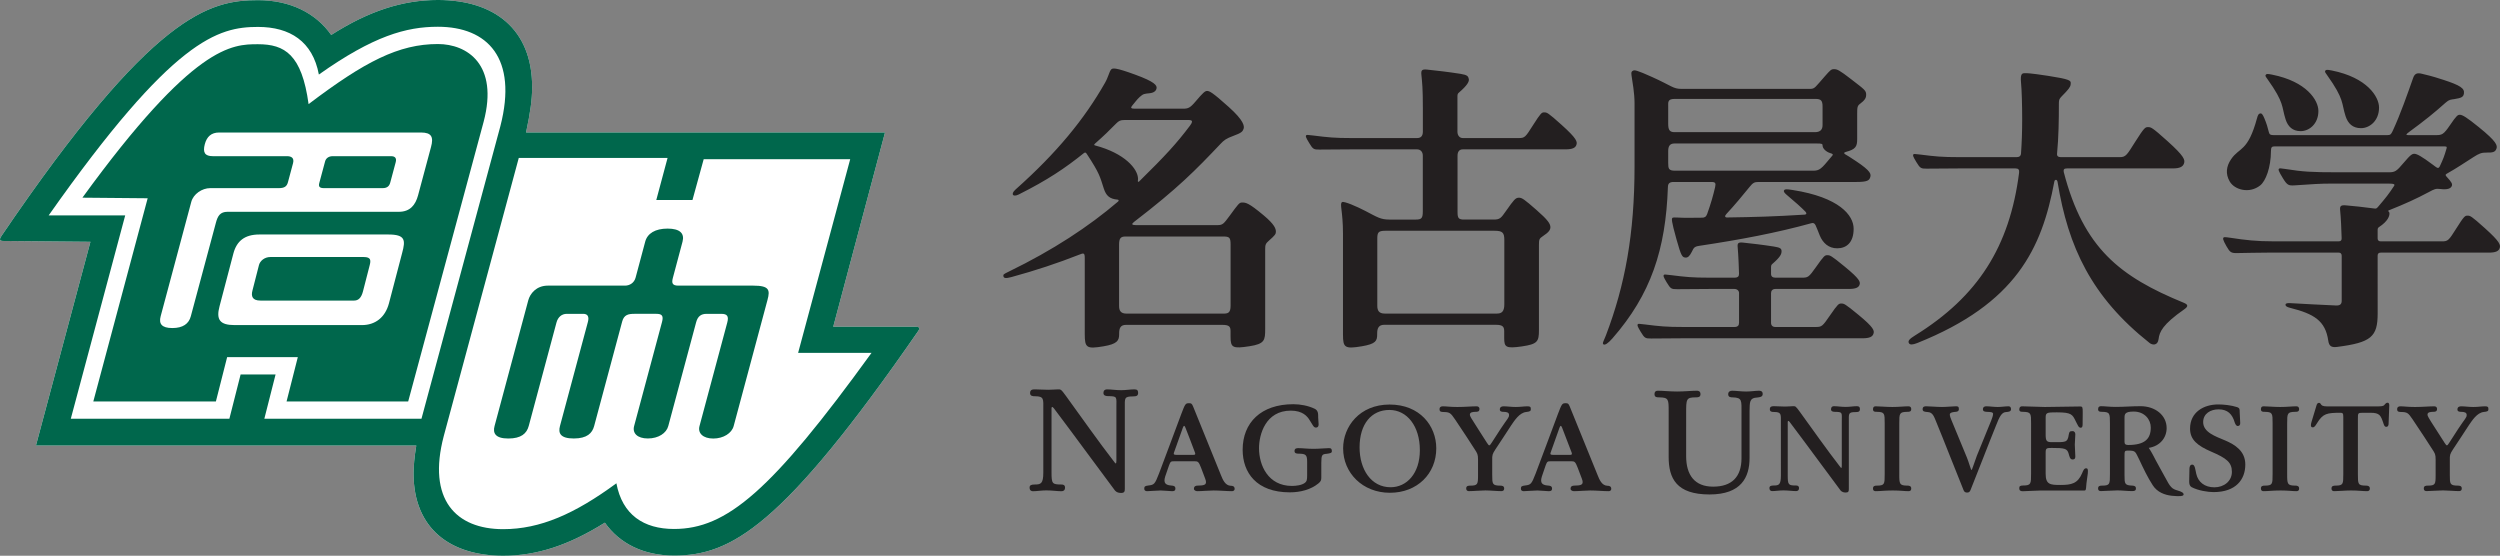
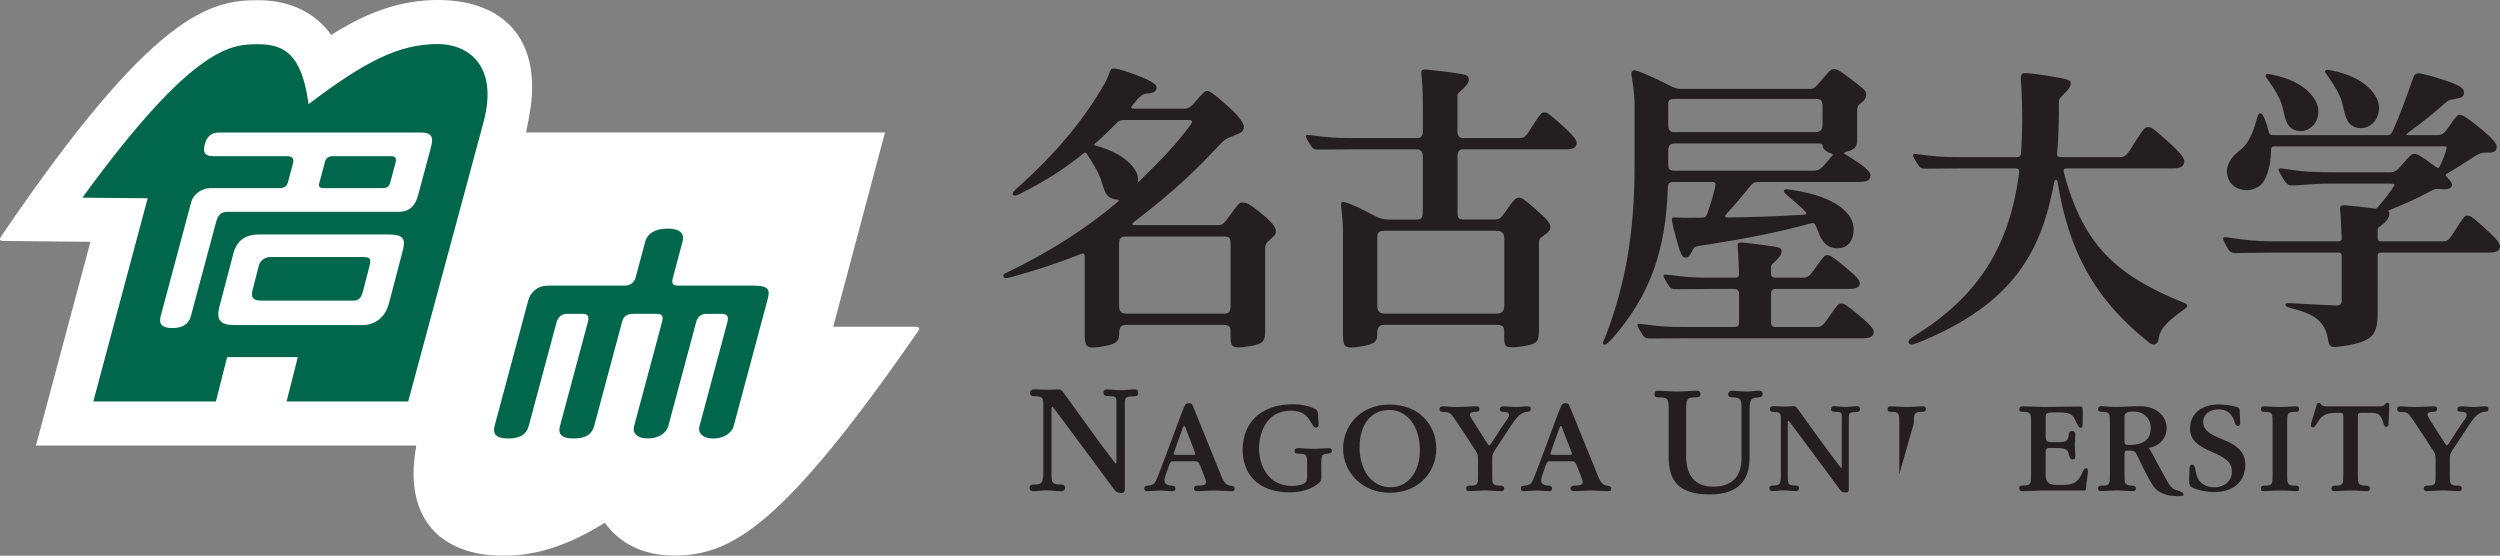
<svg xmlns="http://www.w3.org/2000/svg" height="106.312pt" viewBox="0 0 478.243 106.312" width="478.243pt">
  <rect x="0" y="0" width="478.243" height="106.312" fill="#808080" stroke="none" />
  <g fill="#231f20">
    <path d="m285.887 44.145c1.527 0 1.887.344 1.887 1.758v12.312c0 1.418-.543 1.77-1.418 1.77h-21.465c-1.094 0-1.418-.57-1.418-1.496v-12.789c0-1.191.156-1.555 1.523-1.555zm-7.066-14.355c0-.852.406-1.219 1.02-1.219h19.637c1.391 0 1.879-.324 2.066-.812.246-.633.105-1.25-2.836-3.891-2.629-2.363-2.785-2.371-3.32-2.371-.453 0-.625.082-2.148 2.484-1.414 2.238-1.551 2.43-2.699 2.43h-10.715c-.629 0-1.023-.535-1.023-1.215v-6.691c0-.41.043-.586.242-.754 1.727-1.477 2.027-2.191 1.934-2.641-.113-.516-.254-.769-1.562-.981-2.453-.383-4.586-.625-6.418-.816-1.004-.105-1.18.144-1.09 1 .148 1.527.281 2.461.281 6.504v4.356c0 .852-.383 1.238-1.105 1.238h-12.508c-3.25 0-4.531-.129-7.379-.492-1.102-.141-1.25-.133-1.32-.043-.133.168-.141.316.555 1.461.727 1.203.871 1.289 1.988 1.277 1.891-.016 3.695-.043 6.156-.043h12.5c.711 0 1.102.535 1.102 1.191v10.641c0 1.336-.23 1.601-1.348 1.601h-5.039c-1.676 0-2.309-.453-4.562-1.629-1.711-.894-4.129-1.93-4.488-1.715-.539.324.168 1.59.168 6.113v19.242c0 2.481.34 2.773 3.582 2.231 2.699-.453 2.957-1.035 2.957-2.277v-.191c0-.961.285-1.645 1.324-1.645h21.383c1.359 0 1.594.402 1.594 1.262v1.305c0 1.723.34 2.004 3.387 1.566 2.984-.434 3.258-.93 3.258-3.098v-16.336c0-1.004.066-1.203.738-1.648 1.148-.754 1.453-1.203 1.453-1.727 0-.629-.457-1.367-2.645-3.277-2.367-2.07-2.785-2.363-3.379-2.363-.664 0-.98.438-2.41 2.457-1.043 1.48-1.195 1.727-2.477 1.727h-5.523c-1.121 0-1.328-.238-1.328-1.422zm43.184 32.762c-3.246 0-4.527-.129-7.375-.492-1.102-.141-1.25-.137-1.316-.047-.133.172-.145.32.551 1.465.73 1.203.871 1.285 1.992 1.277 1.887-.02 3.688-.043 6.148-.043h34.297c1.395 0 1.879-.324 2.066-.812.25-.633.109-1.234-2.836-3.66-2.629-2.168-2.781-2.176-3.312-2.176-.461 0-.633.074-2.152 2.281-1.414 2.055-1.555 2.207-2.703 2.207h-7.754c-.512 0-.816-.297-.816-.809v-5.668c0-.395.23-.797.816-.797h14.023c1.398 0 1.879-.293 2.066-.738.246-.578.109-1.145-2.836-3.555-2.633-2.16-2.785-2.164-3.316-2.164-.461 0-.617.082-2.152 2.266-1.387 1.977-1.551 2.031-2.699 2.031h-5.086c-.512 0-.816-.242-.816-.719v-1.188c0-.379.039-.539.227-.699 1.594-1.367 1.785-1.934 1.785-2.441s-.227-.715-1.449-.906c-2.266-.355-4.238-.578-5.934-.758-.93-.098-1.094.137-1.008.926.125 1.27.254 4.586.254 5.035s-.168.75-.867.75h-4.812c-3.25 0-4.527-.129-7.375-.492-1.102-.141-1.25-.133-1.32-.043-.133.168-.145.316.551 1.461.73 1.199.871 1.285 1.996 1.277 1.887-.019 3.691-.043 6.148-.043h4.812c.535 0 .871.375.871.769v5.672c0 .535-.227.832-.871.832zm-2.883-42.191c0-.766-.141-1.438 1.199-1.438h26.984c1.012 0 1.344.289 1.344 1.438v3.57c0 .863-.43 1.352-1.469 1.352h-26.844c-.992 0-1.215-.488-1.215-1.652zm1.348 12.293c-1.273 0-1.348-.375-1.348-1.535v-2.172c0-.934.262-1.5 1.215-1.5h27.176c1.051 0 1.148.066 1.148.441 0 .445.57 1.137 1.488 1.41.512.137.527.281.375.465-.152.184-.328.363-.957 1.133-1.391 1.688-1.77 1.758-2.918 1.758zm6.898 2.156c.781 0 .895.211.734.973-.387 1.672-.82 3.172-1.52 5.137-.199.559-.508.723-.957.723-1.168.012-1.656.02-2.895.027-1.129.01-2.527-.133-2.738-.027-.277.125-.277.574.719 4.152.902 3.227 1.094 3.449 1.766 3.48.449.02.777-.359 1.152-1.086.391-.766.434-1.012 1.453-1.164 7.902-1.188 14.652-2.461 21.371-4.309.391-.145.668-.024.859.371.273.578.484 1.18.801 1.957.598 1.438 1.688 2.457 3.336 2.457 1.801 0 3.148-1.121 3.148-3.742 0-2.582-2.754-6.008-11.645-7.41-1.277-.195-1.488-.184-1.656.055-.16.227.086.523.488.863 1.68 1.402 2.82 2.434 3.621 3.254.207.285.23.48-.16.535-6.012.375-9.535.465-14.797.543-.473.023-.586-.234-.199-.656 1.602-1.715 3.211-3.672 4.508-5.266.555-.684.859-.867 1.617-.867h18.746c2.102 0 2.453-.305 2.637-.863.199-.609.23-1.172-2.727-3.137-1.098-.734-1.715-1.105-2.023-1.281-.305-.184-.312-.359.102-.469 1.914-.496 2.164-1.07 2.164-2.453v-4.899c0-1.348.051-1.496.762-2.027.793-.594.957-1.074.957-1.527 0-.863-.266-.981-2.887-3.012-2.207-1.715-2.668-1.914-3.25-1.914-.574 0-.719.184-1.82 1.426-1.766 2-1.863 2.348-2.73 2.348h-24.641c-1.633 0-1.809-.555-5.629-2.273-2.875-1.293-3.367-1.391-3.668-1.195-.258.16-.352.215-.258.926.176 1.289.574 3.25.574 5.332v12c0 12.961-1.82 22.754-5.473 32.355-.379 1.008-.766 1.539-.48 1.73.289.191.879-.18 1.73-1.152 7.332-8.395 10.191-16.949 10.605-28.957.019-.684.316-.957 1.137-.957zm90.379 23.109c-12.199-5-19.172-10.414-22.961-25.023-.074-.484.062-.676.609-.676h20.25c1.391 0 1.918-.352 2.129-.898.277-.711.117-1.402-3.172-4.355-2.941-2.641-3.117-2.648-3.711-2.648-.508 0-.707.09-2.406 2.773-1.586 2.508-1.797 2.969-2.941 2.969h-11.316c-.484 0-.77-.199-.719-.664.305-3.16.348-6.476.348-9.512 0-1.101.141-1 1.352-2.297.855-.922.918-1.223.918-1.719 0-.461-.277-.734-4.262-1.348-3.758-.578-4.102-.508-4.387-.519-.703-.035-1.012.121-.859 1.805.137 1.473.219 4.227.219 7.07 0 2.266-.074 4.418-.223 6.477-.039.5-.344.707-.828.707h-11.059c-3.246 0-4.527-.129-7.375-.492-1.105-.141-1.254-.133-1.32-.043-.133.168-.145.32.551 1.461.734 1.203.875 1.285 1.992 1.277 1.887-.016 3.691-.043 6.152-.043h10.84c.547 0 .75.242.68.816-1.809 14.195-7.914 23.691-19.863 31.109-1.066.66-1.449 1.039-1.227 1.48.188.375.711.352 1.602 0 18.93-7.574 23.844-18.082 26.234-30.918.07-.367.52-.484.617.121 2.02 12.402 6.473 21.973 17.594 30.777.566.445 1.57.535 1.727-.742.164-1.352.727-2.781 4.938-5.711.832-.582.648-.914-.121-1.23m37.086-8.996c0-.395.168-.598.594-.598h20.664c1.398 0 1.879-.324 2.07-.809.246-.637.105-1.254-2.84-3.894-2.625-2.363-2.785-2.371-3.312-2.371-.457 0-.633.078-2.152 2.488-1.414 2.238-1.555 2.43-2.703 2.43h-11.727c-.422 0-.594-.223-.594-.574v-1.547c0-.324.043-.465.25-.602 1.793-1.172 2.012-2.168 2.012-2.602 0-.148-.035-.266-.133-.359-.16-.102-.16-.195.039-.262 3.246-1.297 5.129-2.16 7.664-3.504 1.059-.562 1.262-.676 2.215-.562 1.238.156 1.938-.062 2.145-.59.152-.391-.055-.731-.902-1.664-.359-.367-.359-.484-.082-.664 2.219-1.266 2.895-1.777 5.141-3.199 1.016-.648 1.496-.879 2.566-.856 1.078.02 1.562-.078 1.805-.719.238-.633.055-1.383-3.375-4.152-2.324-1.891-3.141-2.356-3.602-2.356-.41 0-.609.078-1.906 1.988-1.223 1.809-1.551 1.902-2.699 1.902h-5.301c-.48 0-.438-.145.145-.574 3.004-2.203 4.918-3.746 7.012-5.625.734-.656 1.047-.586 1.66-.688 1.383-.223 1.738-.391 1.855-1.07.164-.988-.727-1.574-3.883-2.605-2.641-.863-3.145-.906-4.059-1.149-.91-.246-1.449-.137-1.758.727-1.125 3.18-2.43 6.957-3.941 10.211-.305.637-.445.773-.992.773h-21.773c-.562 0-.801-.105-.902-.539-.203-.871-.48-1.758-.852-2.637-.273-.641-.461-.977-.719-.977-.406 0-.555.367-.691.875-1.773 6.57-3.391 5.524-4.992 7.918-.879 1.316-1.113 2.75-.23 4.25.918 1.574 3.746 2.367 5.809.738 1.059-.832 2.051-3.402 2.066-6.594 0-.711.176-.879.695-.879h32.465c.551 0 .504.144.414.457-.398 1.383-.645 2.02-1.285 3.375-.199.363-.383.391-.855.023-.141-.105-.277-.207-.422-.316-2.223-1.672-3.121-2.121-3.566-2.121-.383 0-.668.059-2.121 1.793-1.285 1.539-1.613 1.742-2.762 1.742h-9.766c-5.113 0-6.664-.098-10.098-.641-.906-.141-1.047-.141-1.156-.043-.16.148-.16.352.734 1.812.828 1.355 1.105 1.445 2.227 1.375 3.691-.227 4.453-.344 7.57-.344h10.332c1.281 0 1.32.184 1.145.453-1.074 1.637-1.52 2.184-3.098 4.043-.238.273-.383.316-.617.281-2.246-.305-3.988-.473-5.465-.605-1.043-.102-1.223.141-1.133.996.141 1.351.238 3.562.285 5.293.012.379-.141.59-.562.59h-12.484c-3.246 0-5.305-.234-8.23-.68-1.098-.164-1.25-.133-1.32-.047-.129.172-.164.387.551 1.649.699 1.223.93 1.336 2.047 1.324 1.891-.016 3.637-.09 6.098-.09h13.34c.371 0 .57.219.57.621v8.609c0 .691-.383.918-1.117.883-3.512-.172-5.383-.246-8.676-.445-.625-.039-.93.027-.957.297-.031.219.203.434.848.594 4.609 1.16 6.785 2.465 7.332 6.293.148 1.043.609 1.336 1.711 1.188 6.5-.844 7.738-1.926 7.738-6.402zm-219.426 9.566c0 1.414-.543 1.5-1.414 1.5h-18.5c-1.086 0-1.418-.547-1.418-1.469v-11.726c0-1.191.289-1.555 1.242-1.555h18.559c1.293 0 1.531.137 1.531 1.555zm-25.891-30.66c-.211-.055-.316-.125-.012-.391 1.625-1.43 2.746-2.519 3.996-3.797.535-.539.832-.684 1.578-.684h11.566c.996 0 1.926-.164.996 1.074-2.551 3.398-4.684 5.715-9.711 10.664-.121.121-.277.137-.262-.074.016-.144.035-.273.035-.391 0-1.922-2.566-4.922-8.188-6.402m32.215 13.359c-2.855-2.387-3.391-2.453-4.133-2.453-.531 0-.719.293-2.355 2.523-1.164 1.578-1.352 1.805-2.375 1.805h-15.574c-.844 0-.879-.211-.312-.648 8.422-6.465 11.746-9.883 16.52-14.914.641-.68 1.066-1.012 2.434-1.512 1.539-.562 1.766-.82 1.949-1.316.203-.535.074-1.605-2.809-4.195-3.227-2.902-3.727-3.082-4.176-3.082-.387 0-.777.344-2.23 2.055-1.016 1.203-1.414 1.336-2.34 1.336h-9.273c-.727 0-.812-.18-.473-.582.398-.469.93-1.203 1.445-1.664.703-.629.867-.594 1.93-.715.758-.086 1.195-.426 1.285-.93.102-.562-.301-1.242-4.141-2.641-3.801-1.383-4.289-1.277-4.57-.93-.367.453-.5 1.383-1.152 2.523-3.957 6.949-9.195 13.359-17.098 20.391-.559.496-.605.848-.516 1.004.117.215.523.25 1.102-.039 5.52-2.762 8.906-5.055 12.422-7.879.297-.238.41-.18.605.109 2.484 3.781 2.5 4.312 3.258 6.633.445 1.383 1.129 1.992 2.621 2.113.297.023.254.25.105.375-5.621 4.801-12.465 9.297-20.871 13.383-1.031.504-1.133.559-1.059.918.07.355.457.438 1.512.148 4.656-1.262 8.938-2.699 12.938-4.269.863-.34 1.109-.441 1.109.598v14.543c0 2.664.34 2.914 3.578 2.371 2.613-.438 3-1.09 3-2.281v-.188c0-.961.246-1.633 1.285-1.633h18.484c1.359 0 1.543.391 1.543 1.25v1.02c0 2.109.426 2.309 3.621 1.816 2.922-.449 3.004-1.149 3.004-3.336v-15.262c0-.785.086-1.051.695-1.582 1.203-1.047 1.352-1.301 1.352-1.711 0-.578-.203-1.359-2.34-3.152m195.5-18.34c.441 1.355 1.32 2.238 2.879 2.238 1.625 0 3.391-1.383 3.391-3.863 0-2.035-2.238-5.629-8.848-6.945-.941-.192-1.117-.164-1.242.062-.121.215.098.445.363.816 3.285 4.609 2.652 5.219 3.457 7.691m11.473-.613c.449 1.383 1.348 2.281 2.941 2.281 1.656 0 3.457-1.406 3.457-3.941 0-2.074-2.285-5.742-9.023-7.09-.969-.191-1.145-.164-1.273.062-.121.227.102.457.371.836 3.352 4.703 2.703 5.328 3.527 7.852" />
    <path d="m322.555 87.25c0 3.648 1.641 5.844 5.164 5.844 3.535 0 5.426-1.832 5.426-5.449v-8.496c0-2.562.168-3.074-1.703-3.133-.332 0-.844-.016-.844-.602 0-.516.395-.668.758-.668.754 0 1.715.152 2.676.152.875 0 1.781-.152 2.445-.152.27 0 .723.039.723.625 0 .59-.602.613-1.023.672-1.598.062-1.434.992-1.492 2.59v8.984c0 3.699-1.605 6.973-7.652 6.973-6.336 0-7.824-3.078-7.824-7.184v-8.801c0-2.231-.027-2.562-1.809-2.59-.359 0-.898.024-.898-.602 0-.551.324-.668.629-.668 1.059 0 2.258.152 3.703.152 1.359 0 2.805-.152 3.801-.152.301 0 .664.117.664.668 0 .625-.574.602-.93.602-1.812 0-1.812.359-1.812 3zm0 0" />
    <path d="m388.54 80.965c0-1.832 0-2.156-1.508-2.184-.328 0-.75.023-.75-.465 0-.461.273-.59.523-.59.703 0 3.695.129 4.375.129 1.207 0 5.555-.098 6.738-.098.48 0 .5.164.5 1.145 0 1.012-.019 1.461-.019 2.242 0 .328-.031.68-.383.68-.199 0-.375-.156-.5-.406-.152-.25-.277-.551-.43-.828-.625-1.281-.785-1.707-3.574-1.707-1.207 0-1.684.02-1.934.199-.25.18-.25.477-.25 1.008v3.055c0 1.258.215 1.438 1.219 1.438 2.59 0 2.98.129 3.203-1.445.102-.551.176-.664.73-.664.391 0 .523.332.523.605 0 .656-.098 1.305-.098 1.98 0 .777.098 1.508.098 2.262 0 .406-.133.578-.523.578-.523 0-.609-.625-.758-1.129-.273-.98-.805-1.078-3.215-1.078-.957 0-1.18.02-1.18.852v4.098c0 2.055.879 2.133 2.836 2.133 2.16 0 3.289-.301 4.121-2.207.227-.531.375-.984.781-.984.277 0 .41.148.324.984-.086.852-.254 1.543-.324 2.691-.055.551-.102.582-.406.582h-8.391c-.727 0-2.855.133-3.305.133-.504 0-.684-.168-.684-.586 0-.351.129-.512.75-.512 1.508 0 1.508-.352 1.508-2.234zm0 0" />
    <path d="m437.528 90.715c0 1.859.023 2.183 1.605 2.183.301 0 .68.082.68.539 0 .457-.277.523-.527.523-.777 0-1.555-.133-3.02-.133-1.477 0-2.383.133-3.234.133-.254 0-.527-.066-.527-.523 0-.484.371-.539.727-.539 1.508 0 1.508-.305 1.508-2.183v-9.75c0-1.883 0-2.156-1.508-2.184-.305 0-.727.023-.727-.5 0-.461.25-.555.527-.555.828 0 1.91.129 3.156.129 1.285 0 2.27-.129 3.098-.129.25 0 .527.094.527.555 0 .523-.477.5-.758.5-1.504.027-1.527.301-1.527 2.184zm0 0" />
-     <path d="m363.325 90.715c0 1.859.023 2.183 1.609 2.183.301 0 .68.082.68.539 0 .457-.281.523-.535.523-.77 0-1.555-.133-3.012-.133-1.484 0-2.383.133-3.238.133-.25 0-.531-.066-.531-.523 0-.484.379-.539.734-.539 1.504 0 1.504-.305 1.504-2.183v-9.75c0-1.883 0-2.156-1.504-2.184-.301 0-.734.023-.734-.5 0-.461.25-.555.531-.555.828 0 1.906.129 3.164.129 1.285 0 2.258-.129 3.086-.129.254 0 .535.094.535.555 0 .523-.48.5-.754.5-1.512.027-1.535.301-1.535 2.184zm0 0" />
+     <path d="m363.325 90.715v-9.75c0-1.883 0-2.156-1.504-2.184-.301 0-.734.023-.734-.5 0-.461.25-.555.531-.555.828 0 1.906.129 3.164.129 1.285 0 2.258-.129 3.086-.129.254 0 .535.094.535.555 0 .523-.48.5-.754.5-1.512.027-1.535.301-1.535 2.184zm0 0" />
    <path d="m340.677 80.879c0-1.609.148-2.07-1.332-2.07-.332 0-.781-.023-.781-.512 0-.559.398-.594.809-.594.523 0 1.328.07 2.105.07.652 0 1.168-.07 1.516-.07.48 0 .496-.043 1.324 1.098 2.434 3.352 5.141 7.215 7.734 10.555.195.277.277.211.277-.316v-8.449c0-1.707.203-1.781-1.355-1.809-.277 0-.707-.062-.707-.484 0-.457.277-.594.555-.594.68 0 1.406.137 2.262.137.758 0 1.484-.137 2.113-.137.418 0 .602.145.602.555 0 .434-.207.574-.832.574-1.43 0-1.293.289-1.293 1.824v12.895c0 .434-.062.668-.59.668-.656 0-.953-.297-1.105-.551-.426-.531-6.648-9.02-9.605-12.922-.258-.348-.387-.258-.387 0v10.172c0 1.832.105 1.957 1.605 1.957.27 0 .551.094.551.48 0 .492-.301.59-.578.59-.652 0-1.535-.133-2.41-.133-.758 0-1.508.133-2.141.133-.223 0-.527-.098-.527-.59 0-.367.281-.48.809-.48.984 0 1.383-.117 1.383-1.926zm0 0" />
    <path d="m406.415 84.57c0 .426.27.555.703.555 3.25 0 4.32-1.23 4.32-3.344 0-1.531-1.184-3.051-3.27-3.051-1.707 0-1.754.496-1.754 1.262zm0 6.344c0 1.633.019 1.934 1.527 1.984.324.027.652.098.652.523 0 .457-.25.523-.773.523-.836 0-1.941-.133-2.77-.133-.906 0-2.285.133-3.16.133-.23 0-.531-.066-.531-.523 0-.488.406-.523.758-.523 1.508 0 1.508-.305 1.508-2.183v-9.723c0-1.91 0-2.184-1.508-2.211-.301 0-.758 0-.758-.484 0-.492.277-.594.555-.594.758 0 1.602.137 2.789.137 1.68 0 3.059-.137 4.773-.137 2.762 0 4.996 1.684 4.996 4.195 0 1.84-1.27 3.442-3.418 3.777.613.926.973 1.691 1.316 2.34.656 1.277 1.016 1.789 1.703 3.102 1.125 2.144 1.395 2.402 2.52 2.719.695.199 1.191.445 1.117.797-.047.246-.547.375-2.207.211-1.453-.152-2.844-.711-3.691-2.02-.996-1.539-1.793-3.219-2.57-4.883-.828-1.605-.621-1.746-2.258-1.746-.551 0-.57.168-.57 1.027zm0 0" />
    <path d="m429.52 88.879c0 2.781-1.73 5.258-6.07 5.258-1.055 0-2.926-.273-4.211-.953-.355-.203-.453-.598-.453-1.078 0-.754.027-1.77.051-2.473.023-.324.094-.754.551-.754.504 0 .574 1.004.75 1.762.355 1.582 1.609 2.582 3.465 2.582 1.832 0 3.352-1.176 3.352-2.961 0-1.836-1.07-2.621-3.961-3.867-2.586-1.121-4.043-2.242-4.043-4.398 0-3.164 2.621-4.629 5.402-4.629 1.027 0 2.488.152 3.645.527.445.172.445.43.445.879.027.652.078 1.516.105 2.164 0 .281-.105.555-.453.555-.352 0-.477-.375-.602-.676-.457-1.582-1.332-2.508-3.09-2.508-1.516 0-2.945.801-2.945 2.438 0 1.957 2.367 2.734 4.273 3.539 1.785.773 3.789 1.984 3.789 4.57zm0 0" />
    <path d="m448.266 79.742c0-.68-.121-.777-.547-.777-2.566 0-3.344.125-4.473 1.98-.254.379-.449.809-.828.809-.258 0-.496-.16-.227-1.059.312-1.055.605-2.059.926-3.059.074-.305.215-.57.473-.57.176 0 .254.043.398.27.109.168.238.41 1.219.41h9.316c1.031 0 1.402-.047 1.562-.242.297-.359.445-.469.645-.469.25 0 .336.23.332.519-.004.18-.102 2.465-.129 3.469 0 .328-.094.629-.473.629-.254 0-.375-.25-.48-.555-.551-1.656-.727-2.133-2.535-2.133h-1.508c-.879 0-.879.074-.879 1.176v10.574c0 1.906 0 2.183 1.582 2.183.301 0 .703.082.703.539 0 .457-.305.523-.527.523-.828 0-1.711-.133-3.09-.133-1.082 0-2.367.133-3.195.133-.219 0-.523-.066-.523-.523 0-.484.402-.539.758-.539 1.5 0 1.5-.305 1.5-2.183zm0 0" />
-     <path d="m374.727 78.246c0 .426-.305.512-.602.535-.301.027-1.133.078-1.133.504 0 .348.18.727.301 1.055l2.969 7.184c.348.828.762 2.395.887 2.395.105 0 .68-1.875 1.008-2.711l2.762-6.781c.125-.352.355-.902.355-1.254 0-.355-.543-.363-1.223-.391-.297-.024-.723-.047-.723-.469 0-.492.348-.59.648-.59.629 0 1.434.133 2.184.133.676 0 1.488-.133 2.086-.133.203 0 .457.133.457.523 0 .488-.379.535-1.008.586-.805.051-1.234.981-1.809 2.441-1.605 3.942-3.219 8.23-4.824 12.203-.125.351-.254.75-.727.75-.555 0-.652-.274-.824-.75-1.715-4.199-3.449-8.742-5.184-12.938-.352-.852-.625-1.656-1.508-1.707-.648-.051-1.027-.098-1.027-.551 0-.523.402-.559.652-.559.703 0 2.062.133 3.066.133.824 0 2.109-.133 2.664-.133.305 0 .551.035.551.488zm0 0" />
    <path d="m465.93 87.926c0-1.008-.125-1.207-.676-2.035-1.109-1.707-1.77-2.769-3.723-5.66-.871-1.285-1.027-1.399-2.281-1.422-.379-.027-.68-.039-.68-.527 0-.461.328-.555.625-.555.734 0 1.383.129 2.789.129s2.664-.129 3.695-.129c.199 0 .523.094.523.484 0 .559-.375.57-.848.57-.406.027-.98.051-.98.527 0 .277.109.492 1.66 2.891 1.828 2.82 1.84 2.988 2.066 2.988.199 0 .352-.422 2.129-3.113 1.379-2.09 1.641-2.148 1.641-2.699 0-.453-.414-.594-1.066-.594-.297 0-.703-.047-.703-.434 0-.527.375-.621.746-.621.66 0 1.438.129 2.293.129.875 0 1.578-.129 2.258-.129.527 0 .633.129.633.555 0 .348-.168.453-.887.527-1.297.133-2.23 1.633-2.859 2.539-1.031 1.609-2.012 3.062-3.066 4.668-.527.832-.602 1.004-.574 2.082v2.766c0 1.711 0 2.035 1.582 2.035.297 0 .703.07.703.523 0 .457-.301.523-.531.523-.879 0-2.207-.133-3.059-.133-.883 0-2.266.133-3.141.133-.23 0-.531-.066-.531-.523 0-.488.402-.523.754-.523 1.457 0 1.508-.277 1.508-1.984zm0 0" />
    <path d="m199.583 78.289c0-1.93.176-2.488-1.605-2.488-.387 0-.926-.02-.926-.609 0-.668.477-.707.957-.707.637 0 1.602.078 2.535.078.781 0 1.402-.078 1.824-.078.574 0 .59-.055 1.582 1.309 2.922 4.027 6.168 8.656 9.277 12.668.238.332.336.254.336-.375v-10.145c0-2.051.246-2.141-1.625-2.168-.332 0-.852-.074-.852-.582 0-.551.34-.707.672-.707.812 0 1.684.156 2.707.156.91 0 1.781-.156 2.535-.156.504 0 .719.164.719.66 0 .52-.238.688-.988.688-1.723 0-1.555.352-1.555 2.184v15.484c0 .512-.082.797-.711.797-.789 0-1.141-.363-1.324-.664-.512-.633-7.977-10.824-11.523-15.508-.32-.41-.465-.305-.465 0v12.211c0 2.203.125 2.348 1.922 2.348.336 0 .66.109.66.578 0 .586-.359.707-.691.707-.781 0-1.836-.16-2.891-.16-.902 0-1.809.16-2.562.16-.273 0-.633-.121-.633-.707 0-.441.328-.578.961-.578 1.188 0 1.664-.141 1.664-2.312zm0 0" />
    <path d="m300.356 87.012c.285 0 .438-.066.293-.445-.656-1.723-1.191-3.144-1.812-4.723-.188-.48-.336-.504-.508-.027-.695 1.902-1.309 3.715-1.699 4.769-.117.317-.012.426.441.426zm-3.719 1.23c-.559 0-.68.016-.957.781-.781 2.219-.863 2.477-.863 2.918 0 .856.922.906 1.449.957.305.027.637.109.637.567 0 .496-.402.496-.66.496-.406 0-1.598-.133-2.152-.133-.586 0-2.184.133-2.59.133-.23 0-.555-.066-.555-.496 0-.418.164-.512.781-.59 1.094-.133 1.242-.215 2.031-2.269 1.457-3.785 2.824-7.606 4.273-11.418.723-1.906.801-2.055 1.457-2.055.438 0 .555.031.809.652 1.926 4.726 3.852 9.484 5.328 13.121.34.852.809 1.992 1.875 2.019.25 0 .73.047.73.578 0 .391-.324.457-.504.457-1.016 0-2.309-.133-3.551-.133-.859 0-2.195.133-3.078.133-.184 0-.652-.098-.652-.457 0-.492.348-.606.703-.606 1.332 0 1.609-.223 1.609-.68 0-.348-.102-.496-.945-2.738-.449-1.195-.648-1.238-1.199-1.238zm0 0" />
    <path d="m228.313 87.012c.273 0 .43-.066.281-.445-.648-1.723-1.184-3.144-1.809-4.723-.188-.48-.332-.504-.508-.027-.695 1.902-1.309 3.715-1.703 4.769-.109.317-.004.426.445.426zm-3.723 1.23c-.559 0-.684.016-.957.781-.789 2.219-.871 2.477-.871 2.918 0 .856.922.906 1.453.957.309.027.637.109.637.567 0 .496-.406.496-.66.496-.41 0-1.598-.133-2.156-.133-.582 0-2.18.133-2.586.133-.227 0-.555-.066-.555-.496 0-.418.164-.512.785-.59 1.09-.133 1.238-.215 2.027-2.269 1.457-3.785 2.824-7.606 4.273-11.418.723-1.906.801-2.055 1.457-2.055.438 0 .555.031.812.652 1.922 4.726 3.848 9.484 5.32 13.121.344.852.816 1.992 1.879 2.019.258 0 .734.047.734.578 0 .391-.332.457-.504.457-1.016 0-2.309-.133-3.555-.133-.859 0-2.191.133-3.082.133-.176 0-.645-.098-.645-.457 0-.492.344-.606.699-.606 1.332 0 1.605-.223 1.605-.68 0-.348-.102-.496-.941-2.738-.449-1.195-.648-1.238-1.199-1.238zm0 0" />
    <path d="m252.762 91.352c0 .488-.07.73-.547 1.121-1.434 1.18-3.434 1.711-5.473 1.711-6.395 0-9.027-3.789-9.027-8.141 0-5.199 3.516-8.719 9.699-8.719 1.367 0 2.863.289 4.082.871.695.355.668.973.668 1.68.027.648.051.769.082 1.262.023.328-.105.656-.527.656-.449 0-.598-.527-1.148-1.348-.473-.82-1.391-1.891-3.648-1.891-4.832 0-6.078 4.578-6.078 7.188 0 3.285 1.746 7.215 6.297 7.215.797 0 1.887-.129 2.488-.598.324-.254.422-.477.422-1.414v-2.57c0-1.387-.25-1.59-1.715-1.59-.352-.024-.699-.059-.699-.508 0-.547.473-.547.746-.547.871 0 1.645.129 2.887.129 1.168 0 2.145-.125 2.91-.129.402-.01.566.062.598.516.023.371-.176.465-.996.566-.871.074-1.02.199-1.02 1.73zm0 0" />
    <path d="m271.614 86.098c0-4.527-2.41-7.676-5.828-7.676-3.422 0-5.703 2.664-5.703 7.164 0 4.219 2.215 7.621 5.93 7.621 3.082 0 5.602-2.613 5.602-7.09zm-14.676-.332c0-4.133 3.117-8.379 8.895-8.379 5.781 0 8.922 4.074 8.922 8.379 0 4.852-3.641 8.5-8.871 8.5-5.227 0-8.945-3.805-8.945-8.476zm0 0" />
    <path d="m282.743 87.926c0-1-.125-1.203-.676-2.035-1.105-1.707-1.77-2.766-3.719-5.656-.875-1.285-1.027-1.399-2.293-1.422-.371-.027-.676-.039-.676-.531 0-.453.332-.555.629-.555.73 0 1.383.129 2.789.129 1.41 0 2.668-.129 3.695-.129.199 0 .527.102.527.488 0 .558-.375.57-.852.57-.406.027-.984.051-.984.531 0 .277.113.488 1.66 2.883 1.836 2.828 1.84 2.988 2.066 2.988.203 0 .359-.418 2.137-3.113 1.375-2.09 1.633-2.141 1.633-2.699 0-.449-.41-.59-1.062-.59-.305 0-.703-.047-.703-.438 0-.52.371-.621.754-.621.648 0 1.43.129 2.285.129.883 0 1.586-.129 2.262-.129.523 0 .629.129.629.555 0 .348-.168.453-.879.531-1.301.133-2.238 1.629-2.867 2.535-1.031 1.609-2.008 3.066-3.066 4.672-.523.828-.602 1.004-.574 2.086v2.762c0 1.707 0 2.035 1.582 2.035.297 0 .703.07.703.519 0 .461-.301.531-.527.531-.879 0-2.207-.137-3.066-.137-.879 0-2.262.137-3.141.137-.227 0-.527-.07-.527-.531 0-.48.402-.519.754-.519 1.457 0 1.508-.274 1.508-1.984zm0 0" />
  </g>
  <path d="m175.192 62.508h-15.801l9.906-37.164h-68.668c.805-3.816 1.156-6.195 1.164-8.617.027-11.207-7.301-16.727-18.035-16.727-6.742 0-13.246 2.113-20.402 6.691-2.957-4.207-7.855-6.656-14-6.656-9.207 0-20.098 2.43-49.039 45.043-.508.746-.41 1.016.324 1.016l16.656.164c-2.383 8.918-10.422 38.969-10.422 38.969h72.758c-.371 2.23-.52 3.949-.52 5.426.039 10.492 7.023 15.66 17.145 15.66 6.406 0 12.453-1.961 19.449-6.328 2.809 3.996 7.395 6.293 13.23 6.293 10.766 0 20.617-5.219 46.691-42.926.387-.562.285-.836-.438-.844" fill="#fff" />
  <g fill="#00674c">
-     <path d="m128.938 101.191c-5.801 0-9.895-2.711-11.023-8.738-7.973 5.859-14.586 8.774-21.656 8.774-9.062 0-14.57-5.68-11.363-17.836l14.344-53.184h28.465l-2.16 8.055h6.922l2.145-7.801h28.027l-9.961 37.039h14.043c-19.16 26.473-27.734 33.691-37.781 33.691m-48.316-21.082h-30.059l2.152-8.48h-6.688l-2.152 8.48h-30.336l10.41-38.906h-14.641c23.84-33.848 32.418-36.051 40.047-36.051 6.113 0 10.457 2.769 11.641 9.109 10.445-7.394 16.727-9.141 22.762-9.141 9.543 0 15.309 6.019 11.961 19.008zm94.57-17.605h-15.801l9.906-37.164h-68.668c.805-3.812 1.156-6.191 1.164-8.613.027-11.207-7.301-16.727-18.035-16.727-6.742 0-13.246 2.113-20.402 6.691-2.953-4.207-7.855-6.656-14-6.656-9.207 0-20.098 2.43-49.039 45.043-.508.746-.41 1.02.324 1.02l16.656.16c-2.383 8.918-10.422 38.969-10.422 38.969h72.758c-.371 2.23-.523 3.949-.523 5.426.043 10.492 7.027 15.66 17.148 15.66 6.406 0 12.453-1.961 19.449-6.328 2.809 3.996 7.395 6.293 13.23 6.293 10.766 0 20.617-5.219 46.691-42.926.391-.562.285-.836-.438-.848" />
    <path d="m119.024 61.496c.348-1.297 1.195-1.461 2.328-1.461h4.203c1.023 0 1.426.324 1.086 1.566-.328 1.246-5.336 19.902-5.336 19.902-.363 1.355.602 2.375 2.629 2.375 2.035 0 3.543-1.02 3.906-2.375 0 0 5.008-18.656 5.328-19.844.316-1.191.984-1.621 2-1.621h2.824c1.109 0 1.465.438 1.129 1.676-.344 1.297-5.309 19.797-5.309 19.797-.363 1.355.68 2.379 2.633 2.379 1.949 0 3.539-1.023 3.902-2.379l6.477-24.152c.508-1.891.344-2.719-2.715-2.719h-14.324c-1.137 0-1.344-.441-1.07-1.469.277-1.027 1.852-6.941 1.852-6.941.422-1.582-.504-2.5-2.859-2.5-2.359 0-3.859.918-4.281 2.5 0 0-1.578 5.914-1.84 6.887-.258.973-1.109 1.523-2.016 1.523h-14.773c-2.215 0-3.406 1.559-3.738 2.801l-6.453 24.066c-.367 1.355.156 2.379 2.629 2.379 2.469 0 3.52-.953 3.914-2.41l5.301-19.766c.289-1.086 1.035-1.672 1.969-1.672h3.156c.812 0 1.176.484.883 1.566-.289 1.082-5.34 19.902-5.34 19.902-.363 1.355.066 2.375 2.637 2.375 2.566 0 3.535-1.02 3.902-2.375zm0 0" />
    <path d="m82.458 28.098-2.484 9.27c-.496 1.84-1.527 3.148-3.668 3.148h-32.773c-1.414 0-1.883.785-2.227 2.078l-4.805 17.91c-.379 1.43-1.5 2.25-3.535 2.25-2.043 0-2.617-.82-2.234-2.25l5.863-21.898c.395-1.473 2.035-2.617 3.621-2.617h13.137c1.051 0 1.512-.324 1.727-1.117l.98-3.656c.273-1.027-.363-1.34-1.148-1.34h-14.207c-1.5 0-1.953-.688-1.523-2.301.383-1.43 1.234-2.227 2.734-2.227h38.617c2.035 0 2.434.863 1.926 2.75m-5.523 20.27-2.531 9.664c-.723 2.699-2.629 4.156-5.168 4.156h-24.344c-2.859 0-3.578-1.051-2.891-3.617l2.652-10.105c.641-2.383 2.18-3.609 4.961-3.609h24.668c3.281 0 3.305 1.086 2.652 3.512m6.824-39.945c-7.477 0-13.969 3.348-24.727 11.492-1.297-9.496-4.566-11.457-9.676-11.457-4.938 0-12.273.024-33.59 29.355l12.484.113s-8.621 32.223-10.398 38.867h23.449c.633-2.484 2.152-8.48 2.152-8.48h13.52s-1.602 6.305-2.152 8.48h23.266c1.207-4.477 14.434-53.508 14.434-53.508 2.895-10.945-3.148-14.863-8.762-14.863m-8.938 21.453h-11.18c-.691 0-1.277.34-1.453 1.008l-1.113 4.141c-.191.719.109.965.926.965h11.18c.93 0 1.301-.426 1.473-1.066l1.043-3.887c.215-.793-.137-1.16-.875-1.16m-5.238 19.289h-17.859c-1.129 0-1.969.746-2.18 1.52l-1.254 4.902c-.289 1.082-.012 1.91 1.523 1.91h17.922c.801 0 1.359-.484 1.691-1.723l1.266-4.922c.273-1.024.32-1.684-1.109-1.684" />
  </g>
</svg>